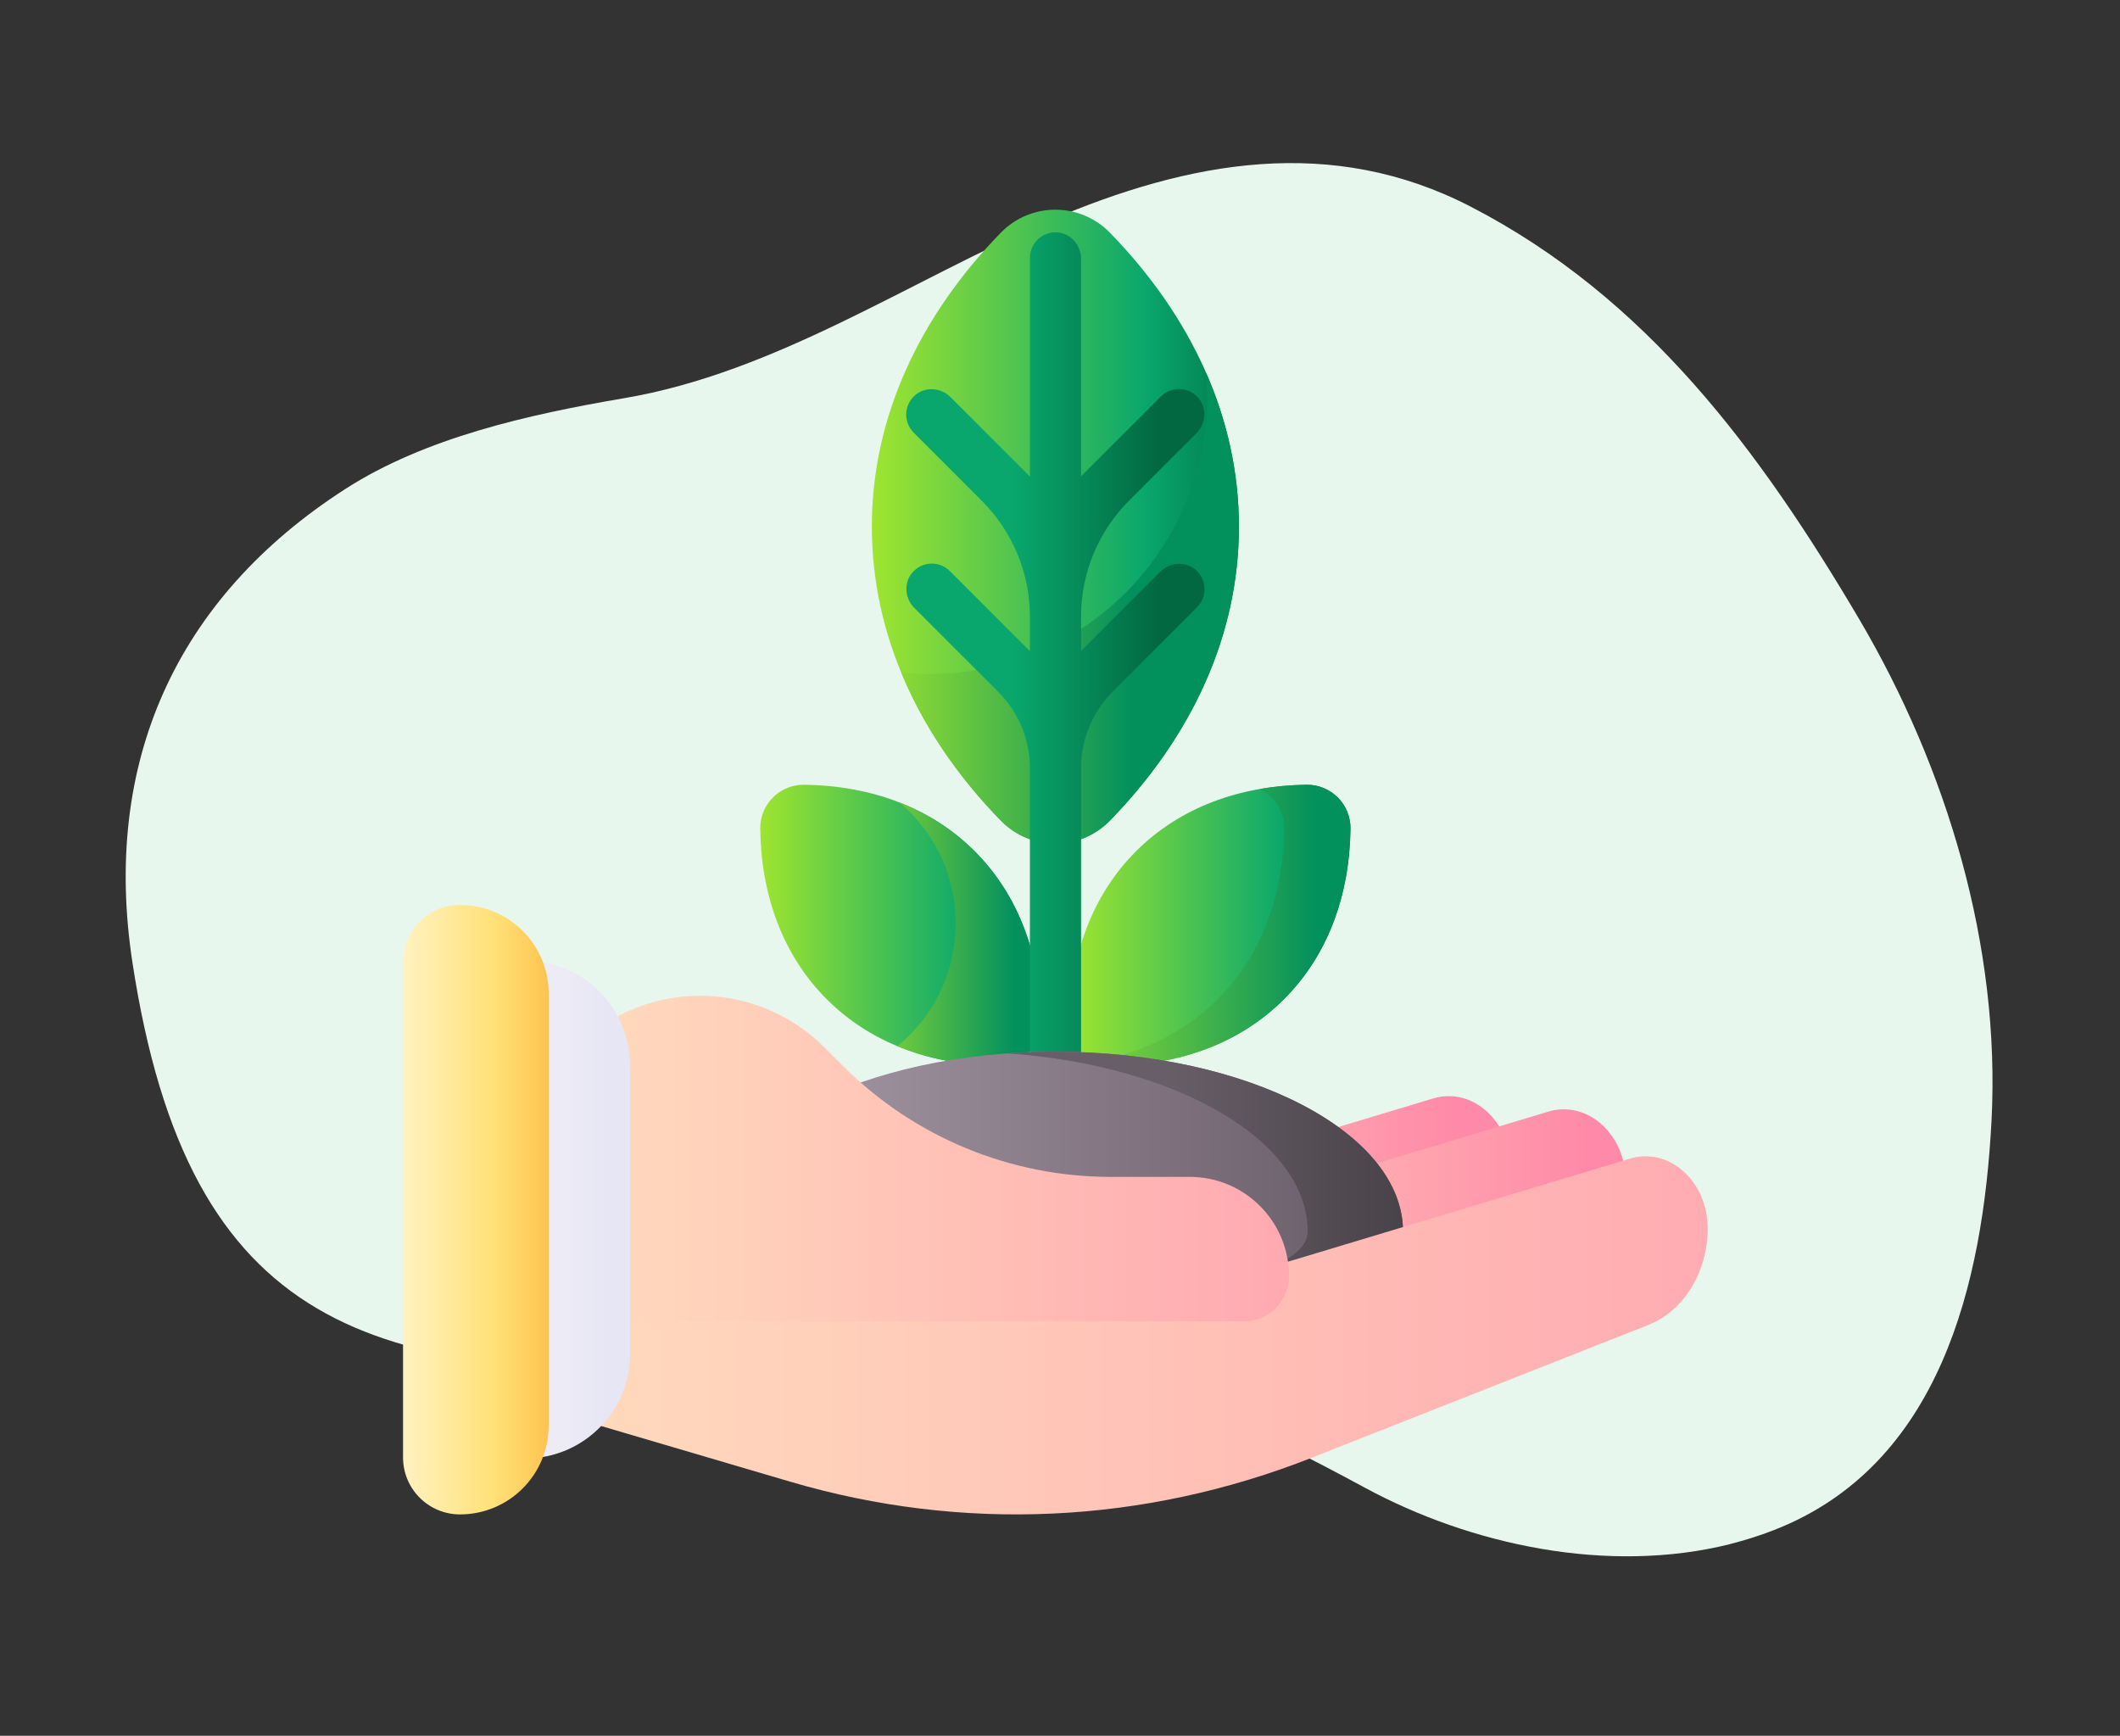
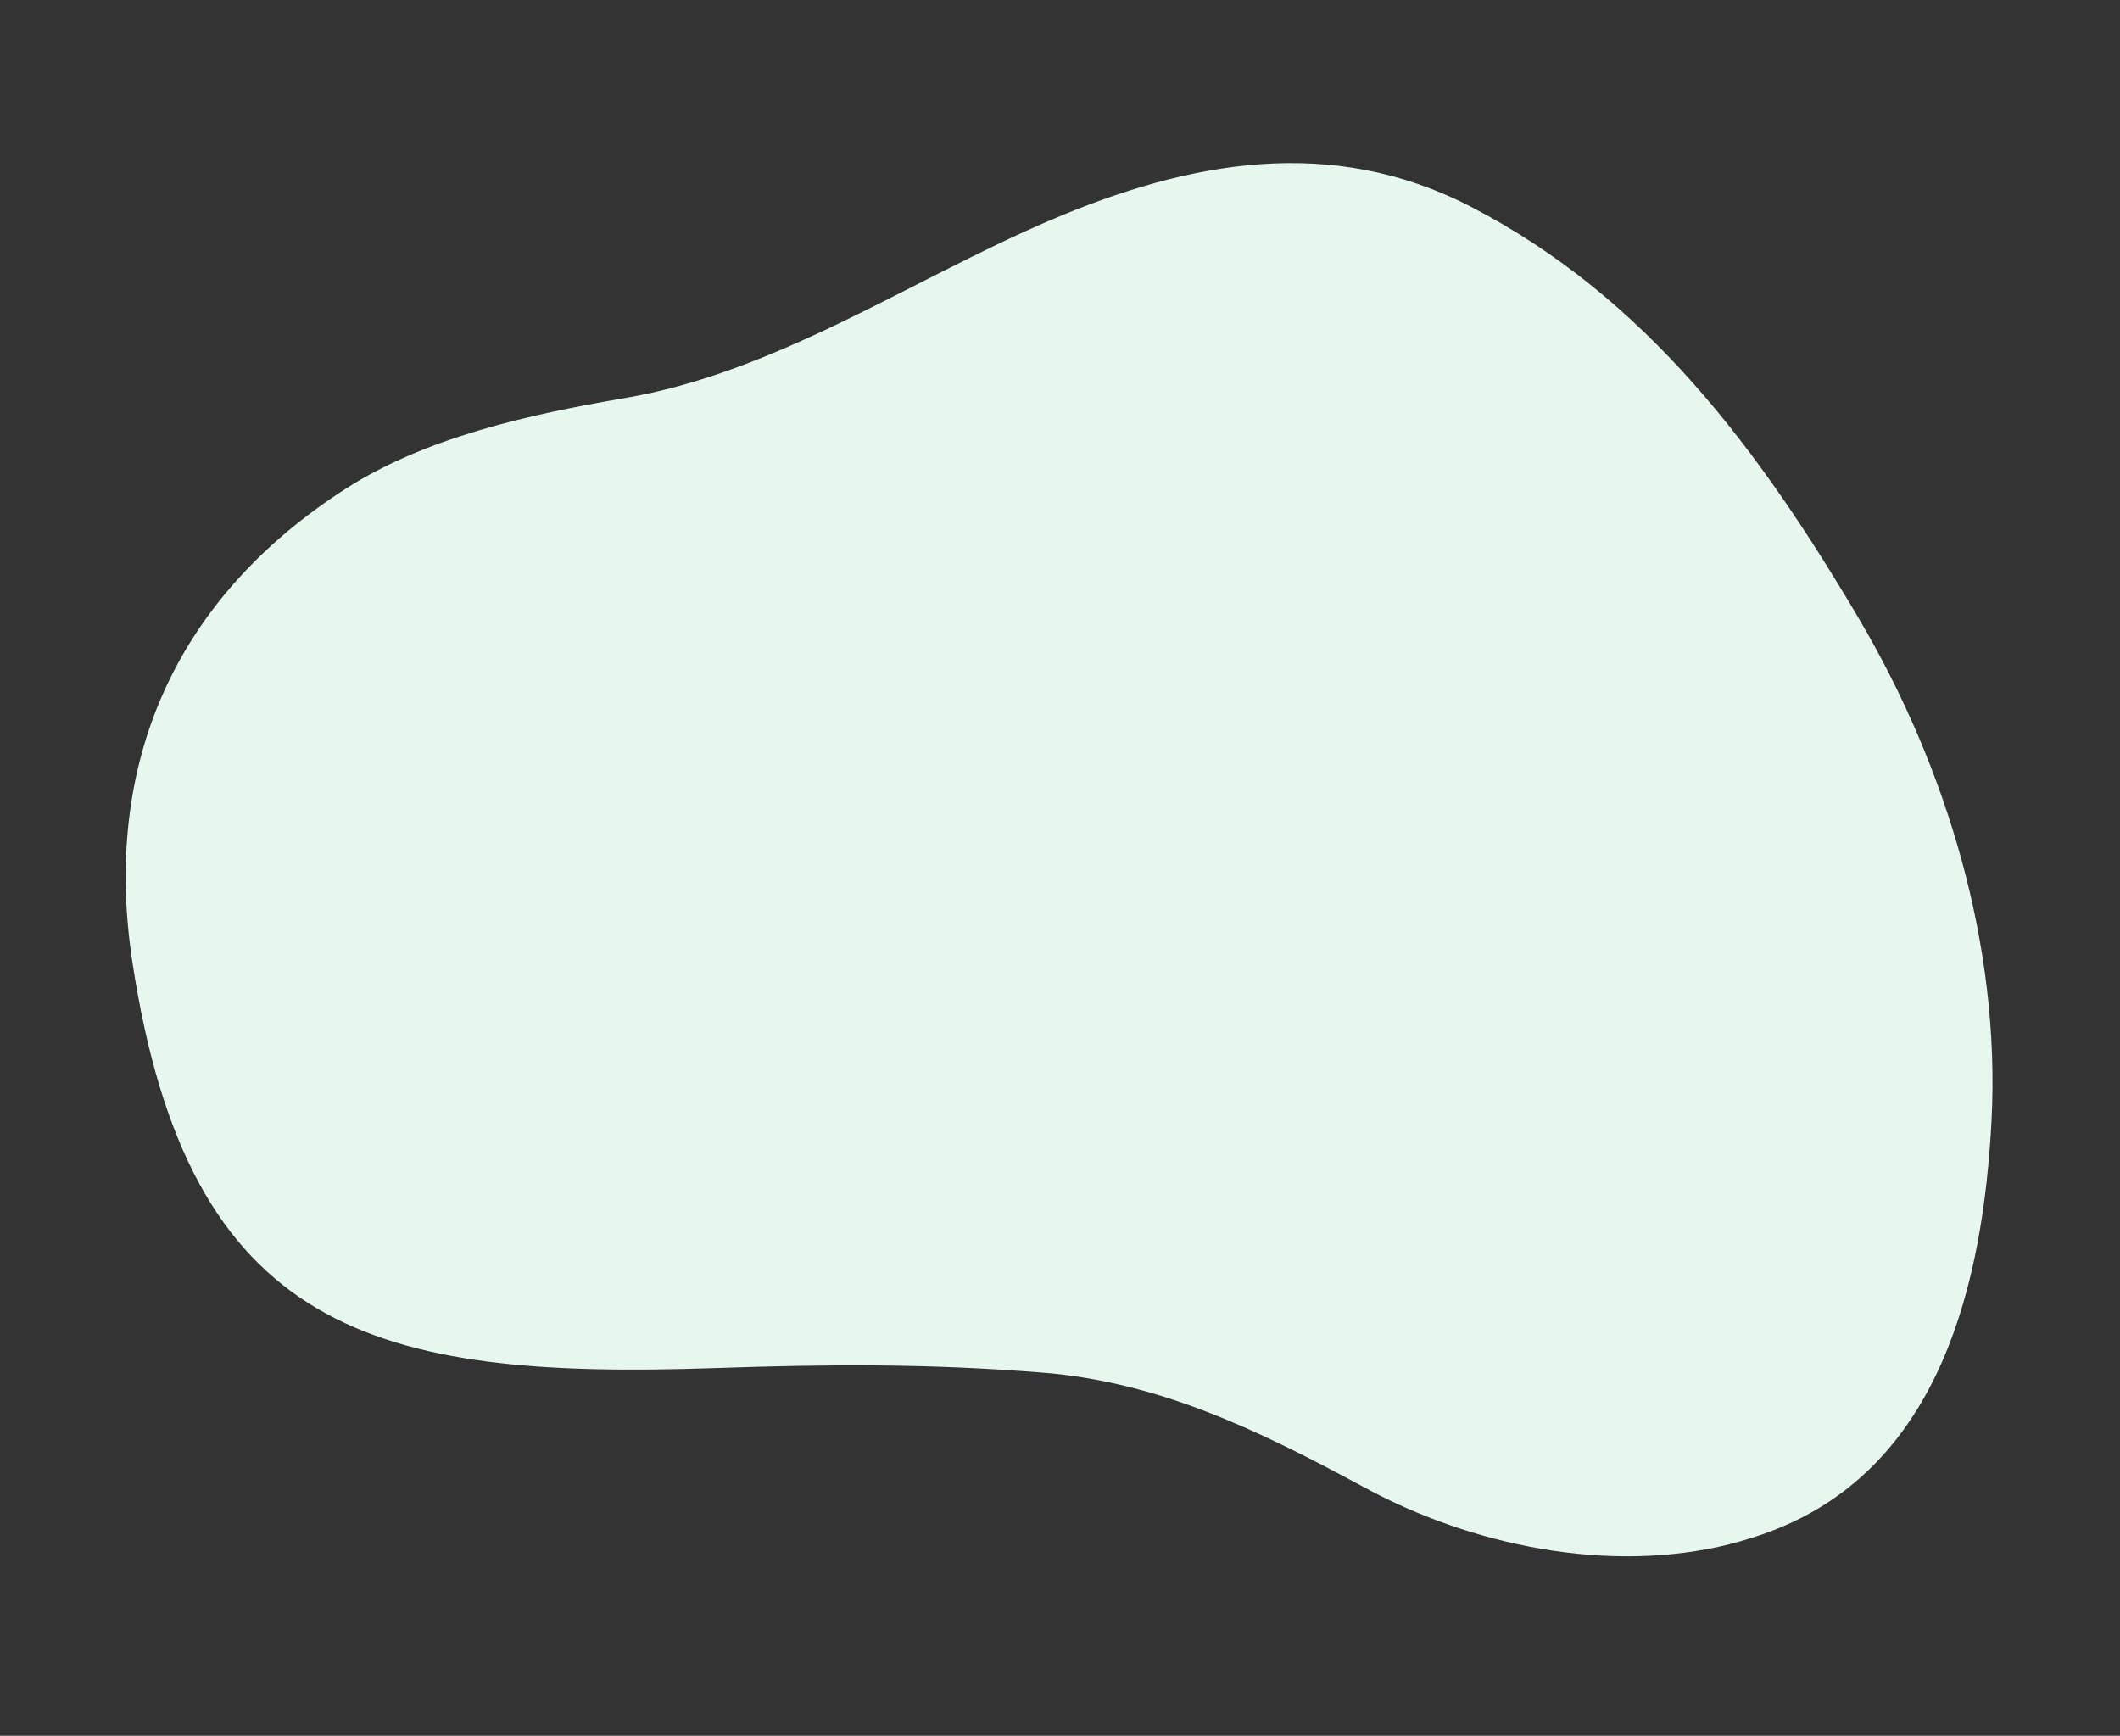
<svg xmlns="http://www.w3.org/2000/svg" width="182" height="149" viewBox="0 0 182 149" fill="none">
  <rect x="0" y="0" width="182" height="149" fill="#333333" stroke="none" />
  <path d="M148.502 132.551C149.782 132.223 151.047 131.833 152.28 131.349C166.582 125.791 170.236 110.146 170.97 96.218C171.75 81.229 167.16 65.959 159.587 53.109C151.047 38.651 141.366 25.551 126.268 17.744C114.339 11.577 102.145 13.779 90.107 18.931C78.084 24.084 66.655 31.968 53.555 34.186C45.312 35.591 36.505 37.574 29.667 41.961C15.021 51.376 8.76 65.569 11.367 82.603C16.208 114.361 32.056 118.437 61.378 117.437C71.011 117.109 79.583 117.031 89.513 117.828C99.444 118.624 107.953 122.715 117.15 127.695C126.283 132.645 138.072 135.159 148.517 132.551H148.502Z" fill="#E8F7ED" />
  <g clip-path="url(#clip0_1632_4303)">
    <path d="M123.023 94.295L94.182 102.989C93.91 103.071 93.637 103.146 93.364 103.223V120.843C94.157 120.563 94.948 120.272 95.735 119.961L124.584 108.58C127.638 107.375 129.692 104.043 129.692 100.294C129.692 96.239 126.399 93.277 123.023 94.295Z" fill="url(#paint0_linear_1632_4303)" />
    <path d="M132.906 95.427L104.065 104.121C100.538 105.184 96.956 105.857 93.364 106.152V124.687C97.508 123.874 101.606 122.677 105.618 121.094L134.467 109.713C137.521 108.508 139.575 105.175 139.575 101.426C139.575 97.372 136.282 94.41 132.906 95.427Z" fill="url(#paint1_linear_1632_4303)" />
    <path d="M70.972 85.774C74.748 89.55 79.898 91.405 85.601 91.482C87.704 91.511 89.411 89.804 89.382 87.7C89.305 81.998 87.45 76.848 83.674 73.072C79.898 69.296 74.748 67.441 69.046 67.364C66.942 67.335 65.236 69.042 65.264 71.146C65.341 76.848 67.197 81.998 70.972 85.774Z" fill="url(#paint2_linear_1632_4303)" />
-     <path d="M77.214 68.883C77.504 69.128 77.786 69.386 78.059 69.659C83.368 74.969 83.368 83.577 78.059 88.886C77.732 89.213 77.392 89.52 77.042 89.806C79.653 90.889 82.547 91.441 85.601 91.482C87.704 91.511 89.411 89.804 89.383 87.7C89.305 81.998 87.45 76.848 83.674 73.072C81.82 71.218 79.634 69.828 77.214 68.883Z" fill="url(#paint3_linear_1632_4303)" />
    <path d="M97.527 73.072C93.751 76.848 91.896 81.998 91.819 87.7C91.79 89.804 93.497 91.511 95.601 91.482C101.303 91.405 106.453 89.55 110.229 85.774C114.005 81.998 115.86 76.848 115.937 71.146C115.965 69.042 114.259 67.335 112.155 67.364C106.453 67.441 101.303 69.296 97.527 73.072Z" fill="url(#paint4_linear_1632_4303)" />
    <path d="M112.155 67.364C110.779 67.382 109.437 67.505 108.138 67.733C109.401 68.343 110.267 69.642 110.246 71.146C110.169 76.848 108.314 81.998 104.538 85.774C101.673 88.639 98.016 90.397 93.927 91.113C94.431 91.357 94.999 91.49 95.6 91.482C101.302 91.405 106.453 89.55 110.228 85.774C114.004 81.999 115.859 76.848 115.936 71.146C115.965 69.042 114.258 67.335 112.155 67.364Z" fill="url(#paint5_linear_1632_4303)" />
    <path d="M74.846 45.21C74.846 54.578 78.933 63.268 85.911 70.437C88.485 73.082 92.719 73.082 95.293 70.437C102.271 63.268 106.359 54.578 106.359 45.21C106.359 35.843 102.271 27.153 95.293 19.984C92.719 17.339 88.485 17.339 85.911 19.984C78.933 27.153 74.846 35.843 74.846 45.21Z" fill="url(#paint6_linear_1632_4303)" />
-     <path d="M103.54 32C103.596 32.663 103.625 33.333 103.625 34.011C103.625 47.183 92.947 57.861 79.775 57.861C78.964 57.861 78.162 57.82 77.372 57.741C79.267 62.323 82.174 66.598 85.91 70.437C88.484 73.082 92.718 73.082 95.293 70.437C102.27 63.268 106.358 54.578 106.358 45.21C106.358 40.61 105.37 36.174 103.54 32Z" fill="url(#paint7_linear_1632_4303)" />
    <path d="M99.604 49.078L92.809 55.873V52.917C92.809 49.189 94.29 45.614 96.925 42.979L102.71 37.194C103.537 36.367 103.635 35.021 102.863 34.142C102.017 33.179 100.549 33.144 99.657 34.035L92.809 40.884V22.216C92.809 21.046 91.926 20.025 90.759 19.949C89.48 19.866 88.417 20.879 88.417 22.14V40.905L81.6 34.089C80.773 33.261 79.427 33.163 78.548 33.935C77.585 34.781 77.549 36.249 78.441 37.141L84.301 43.001C86.936 45.637 88.417 49.211 88.417 52.938V55.895L81.547 49.025C80.655 48.133 79.187 48.169 78.341 49.132C77.569 50.011 77.667 51.357 78.494 52.184L85.704 59.394C87.441 61.131 88.417 63.487 88.417 65.944V103.436C88.417 104.606 89.3 105.627 90.467 105.703C91.746 105.786 92.809 104.773 92.809 103.512V65.921C92.809 63.465 93.785 61.109 95.522 59.372L102.763 52.131C103.655 51.239 103.62 49.771 102.657 48.925C101.778 48.153 100.431 48.251 99.604 49.078Z" fill="url(#paint8_linear_1632_4303)" />
    <path d="M120.448 105.72C120.448 114.25 60.754 114.25 60.754 105.72C60.754 97.191 74.117 90.277 90.601 90.277C107.085 90.277 120.448 97.191 120.448 105.72Z" fill="url(#paint9_linear_1632_4303)" />
    <path d="M90.601 90.277C89.212 90.277 87.846 90.327 86.508 90.422C101.055 91.455 112.262 97.91 112.262 105.721C112.262 109.594 99.949 111.708 86.508 112.063C102.663 112.49 120.448 110.376 120.448 105.721C120.448 97.191 107.085 90.277 90.601 90.277Z" fill="url(#paint10_linear_1632_4303)" />
-     <path d="M44.997 101.505V120.466L67.824 127.187C82.622 131.544 98.189 130.827 112.644 125.124L141.493 113.743C144.547 112.538 146.601 109.206 146.601 105.457C146.601 101.403 143.308 98.441 139.932 99.458L111.091 108.152C97.706 112.187 83.529 110.652 71.015 103.813L54.27 94.662C49.956 92.304 44.997 95.963 44.997 101.505Z" fill="url(#paint11_linear_1632_4303)" />
    <path d="M53.284 87.104C59.106 84.161 66.159 85.29 70.771 89.902L72.393 91.524C78.476 97.607 86.727 101.025 95.329 101.025H102.141C106.846 101.025 110.66 104.839 110.66 109.543C110.66 111.688 108.921 113.427 106.776 113.427H44.997V100.578C44.997 94.883 48.202 89.673 53.284 87.104Z" fill="url(#paint12_linear_1632_4303)" />
    <path d="M39.35 125.195V82.485H45.113C50.068 82.485 54.086 86.502 54.086 91.458V116.222C54.086 121.177 50.068 125.195 45.113 125.195H39.35Z" fill="url(#paint13_linear_1632_4303)" />
    <path d="M34.601 125.111V82.568C34.601 79.868 36.789 77.68 39.489 77.68C43.693 77.68 47.101 81.087 47.101 85.291V122.388C47.101 126.592 43.693 130 39.489 130C36.789 130 34.601 127.811 34.601 125.111Z" fill="url(#paint14_linear_1632_4303)" />
  </g>
  <defs>
    <linearGradient id="paint0_linear_1632_4303" x1="87.501" y1="107.468" x2="125.434" y2="107.468" gradientUnits="userSpaceOnUse">
      <stop stop-color="#FFC2B5" />
      <stop offset="0.244" stop-color="#FFBBB3" />
      <stop offset="0.61" stop-color="#FFA6AF" />
      <stop offset="1" stop-color="#FF89A8" />
    </linearGradient>
    <linearGradient id="paint1_linear_1632_4303" x1="94.889" y1="109.956" x2="136.705" y2="109.956" gradientUnits="userSpaceOnUse">
      <stop stop-color="#FFC2B5" />
      <stop offset="0.244" stop-color="#FFBBB3" />
      <stop offset="0.61" stop-color="#FFA6AF" />
      <stop offset="1" stop-color="#FF89A8" />
    </linearGradient>
    <linearGradient id="paint2_linear_1632_4303" x1="64.805" y1="79.423" x2="89.425" y2="79.423" gradientUnits="userSpaceOnUse">
      <stop stop-color="#A2E62E" />
      <stop offset="0.754" stop-color="#09A76D" />
      <stop offset="1" stop-color="#017B4E" />
    </linearGradient>
    <linearGradient id="paint3_linear_1632_4303" x1="72.179" y1="80.183" x2="87.115" y2="80.183" gradientUnits="userSpaceOnUse">
      <stop stop-color="#A2E62E" />
      <stop offset="1" stop-color="#02905D" />
    </linearGradient>
    <linearGradient id="paint4_linear_1632_4303" x1="91.618" y1="79.423" x2="116.381" y2="79.423" gradientUnits="userSpaceOnUse">
      <stop stop-color="#A2E62E" />
      <stop offset="0.754" stop-color="#09A76D" />
      <stop offset="1" stop-color="#017B4E" />
    </linearGradient>
    <linearGradient id="paint5_linear_1632_4303" x1="89.335" y1="79.423" x2="113.031" y2="79.423" gradientUnits="userSpaceOnUse">
      <stop stop-color="#A2E62E" />
      <stop offset="1" stop-color="#02905D" />
    </linearGradient>
    <linearGradient id="paint6_linear_1632_4303" x1="74.424" y1="45.21" x2="106.197" y2="45.21" gradientUnits="userSpaceOnUse">
      <stop stop-color="#A2E62E" />
      <stop offset="0.754" stop-color="#09A76D" />
      <stop offset="1" stop-color="#017B4E" />
    </linearGradient>
    <linearGradient id="paint7_linear_1632_4303" x1="73.984" y1="52.211" x2="97.117" y2="52.211" gradientUnits="userSpaceOnUse">
      <stop stop-color="#A2E62E" />
      <stop offset="1" stop-color="#02905D" />
    </linearGradient>
    <linearGradient id="paint8_linear_1632_4303" x1="87.015" y1="62.826" x2="99.473" y2="62.826" gradientUnits="userSpaceOnUse">
      <stop stop-color="#09A76D" />
      <stop offset="1" stop-color="#026841" />
    </linearGradient>
    <linearGradient id="paint9_linear_1632_4303" x1="64.009" y1="101.197" x2="116.668" y2="101.197" gradientUnits="userSpaceOnUse">
      <stop stop-color="#A79BA7" />
      <stop offset="0.749" stop-color="#7A6D79" />
      <stop offset="1" stop-color="#685E68" />
    </linearGradient>
    <linearGradient id="paint10_linear_1632_4303" x1="100.01" y1="101.197" x2="123.739" y2="101.197" gradientUnits="userSpaceOnUse">
      <stop stop-color="#685E68" />
      <stop offset="1" stop-color="#433F43" />
    </linearGradient>
    <linearGradient id="paint11_linear_1632_4303" x1="44.997" y1="111.967" x2="152.022" y2="111.967" gradientUnits="userSpaceOnUse">
      <stop stop-color="#FFDCBD" />
      <stop offset="0.003" stop-color="#FFDCBD" />
      <stop offset="1" stop-color="#FFA9B1" />
    </linearGradient>
    <linearGradient id="paint12_linear_1632_4303" x1="48.583" y1="99.453" x2="110.6" y2="99.453" gradientUnits="userSpaceOnUse">
      <stop stop-color="#FFDCBD" />
      <stop offset="0.003" stop-color="#FFDCBD" />
      <stop offset="1" stop-color="#FFA9B1" />
    </linearGradient>
    <linearGradient id="paint13_linear_1632_4303" x1="35.944" y1="103.84" x2="52.158" y2="103.84" gradientUnits="userSpaceOnUse">
      <stop stop-color="#F8F6F7" />
      <stop offset="0.179" stop-color="#F8F6F7" />
      <stop offset="1" stop-color="#E7E6F5" />
    </linearGradient>
    <linearGradient id="paint14_linear_1632_4303" x1="31.461" y1="103.84" x2="49.968" y2="103.84" gradientUnits="userSpaceOnUse">
      <stop stop-color="#FFF9DF" />
      <stop offset="0.593" stop-color="#FFE177" />
      <stop offset="1" stop-color="#FEB137" />
    </linearGradient>
    <clipPath id="clip0_1632_4303">
-       <rect width="112" height="112" fill="white" transform="translate(34.601 18)" />
-     </clipPath>
+       </clipPath>
  </defs>
</svg>